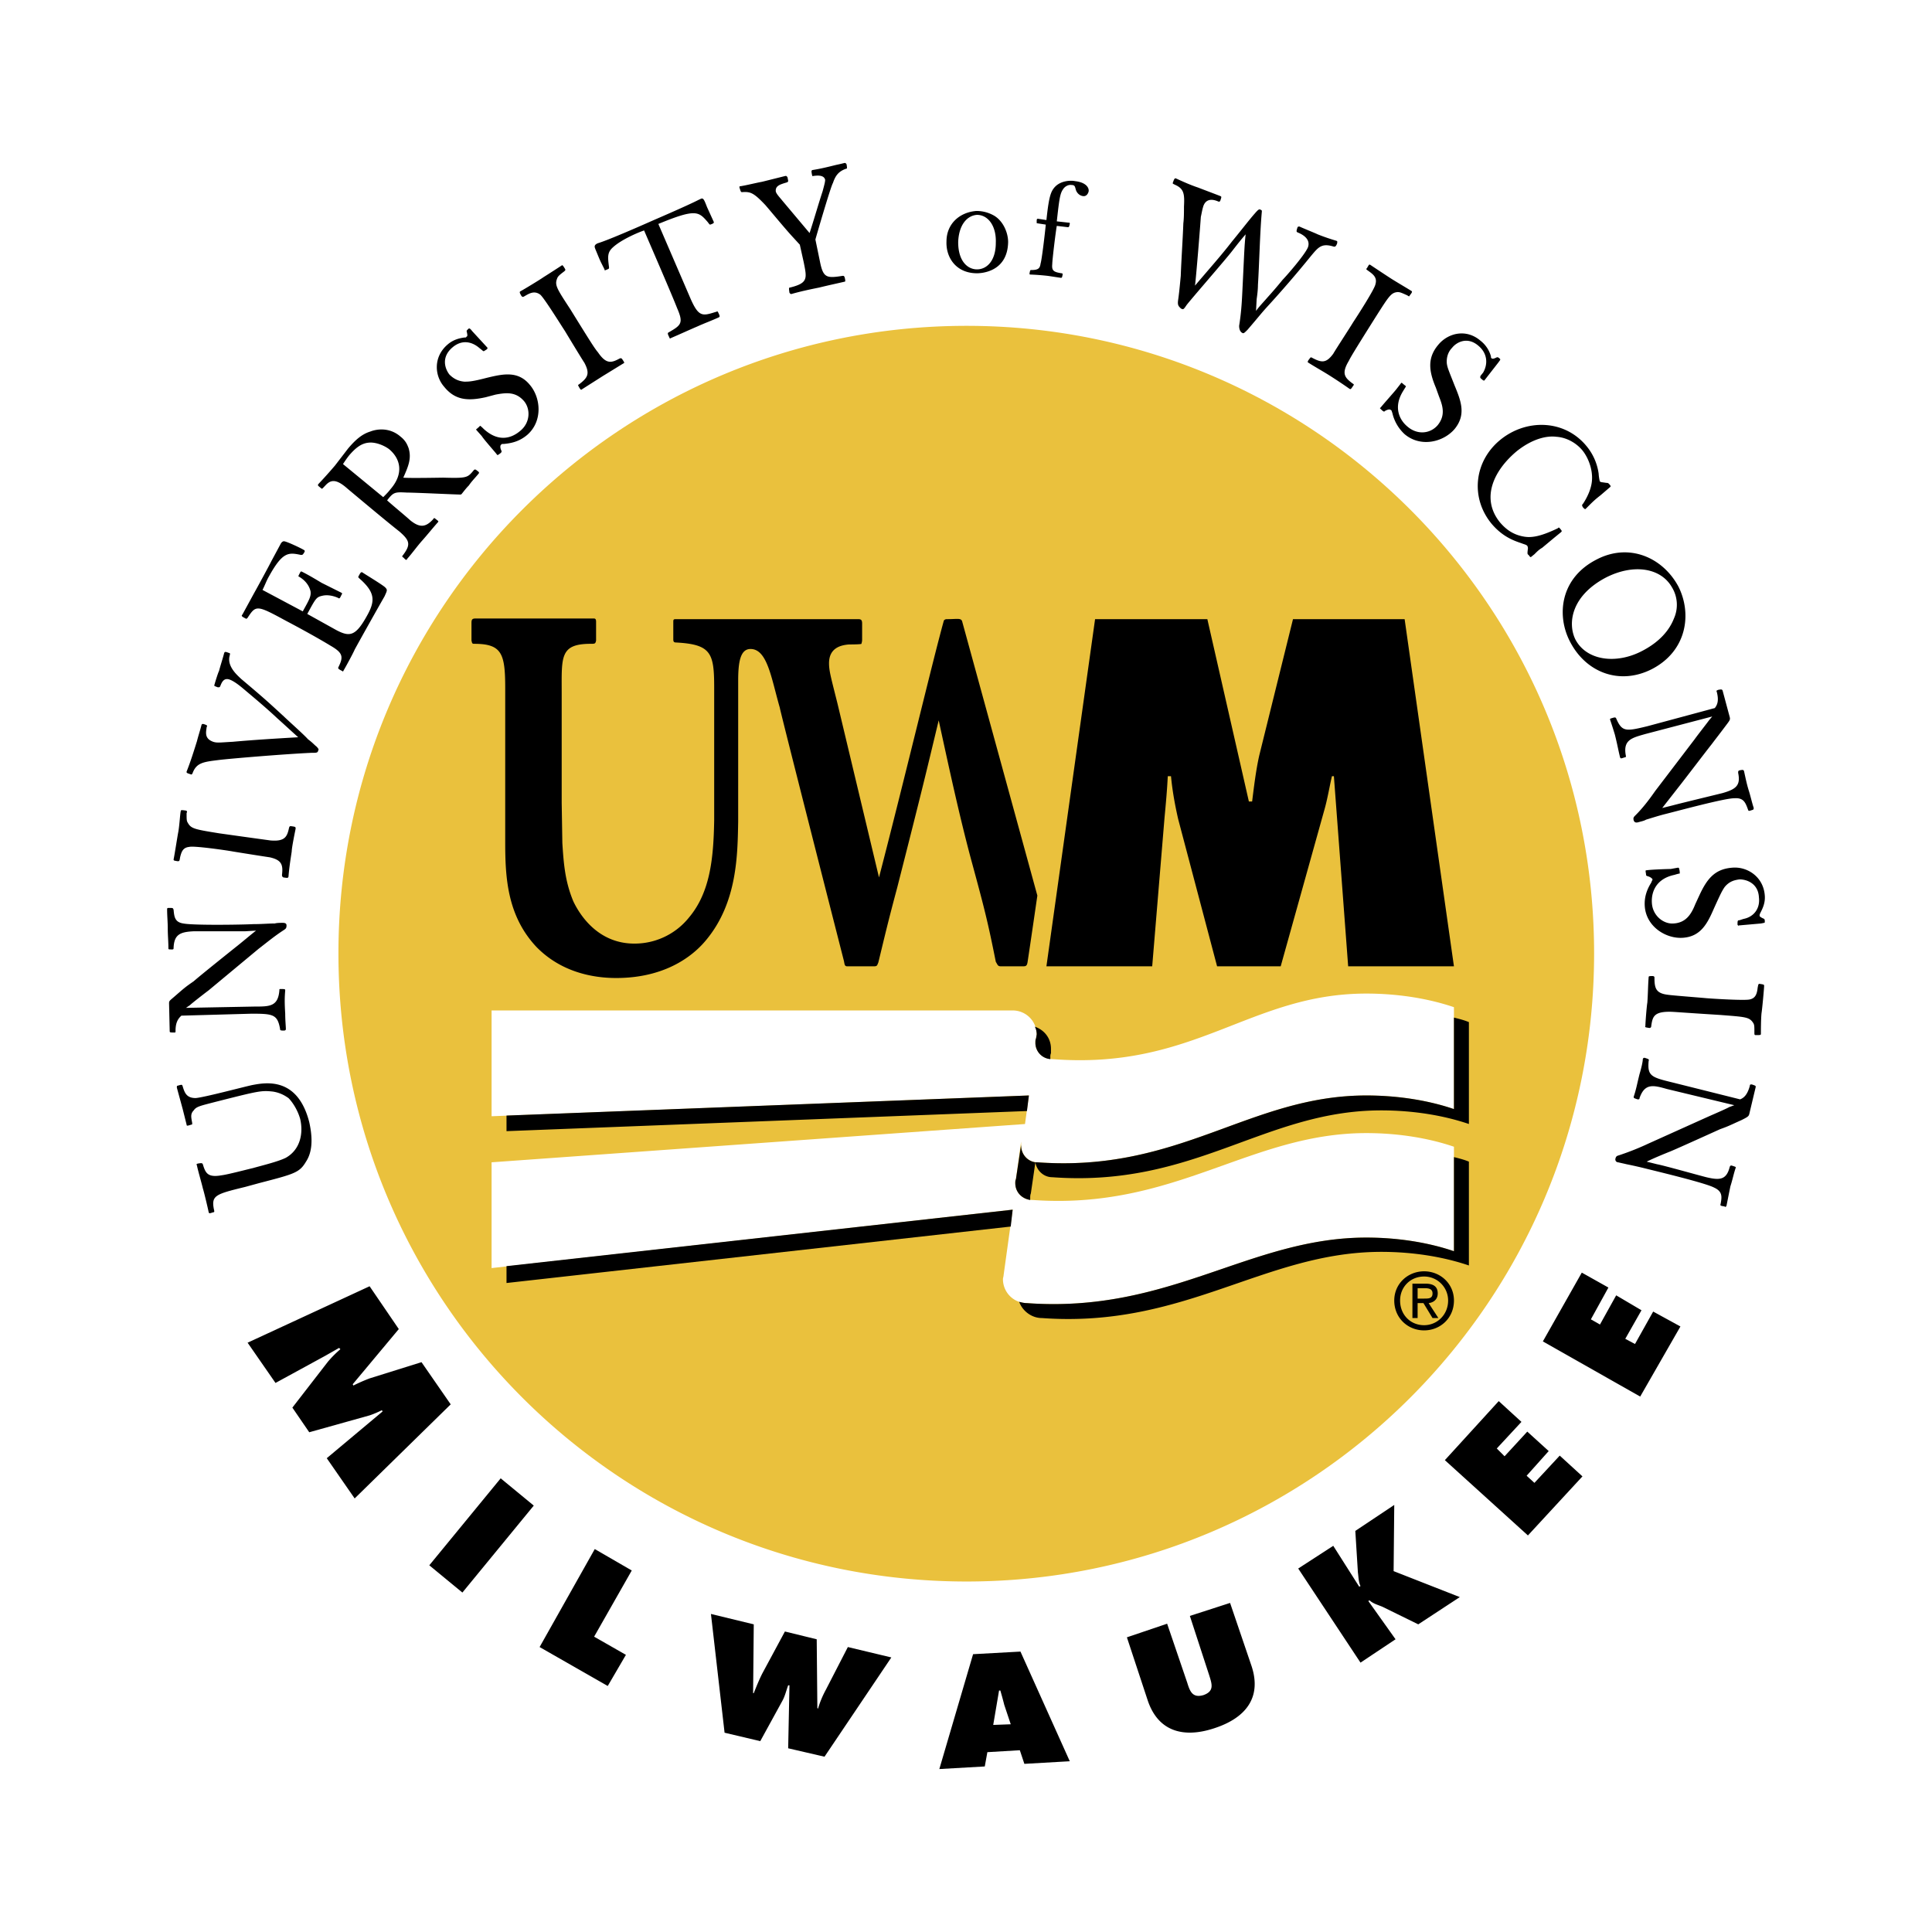
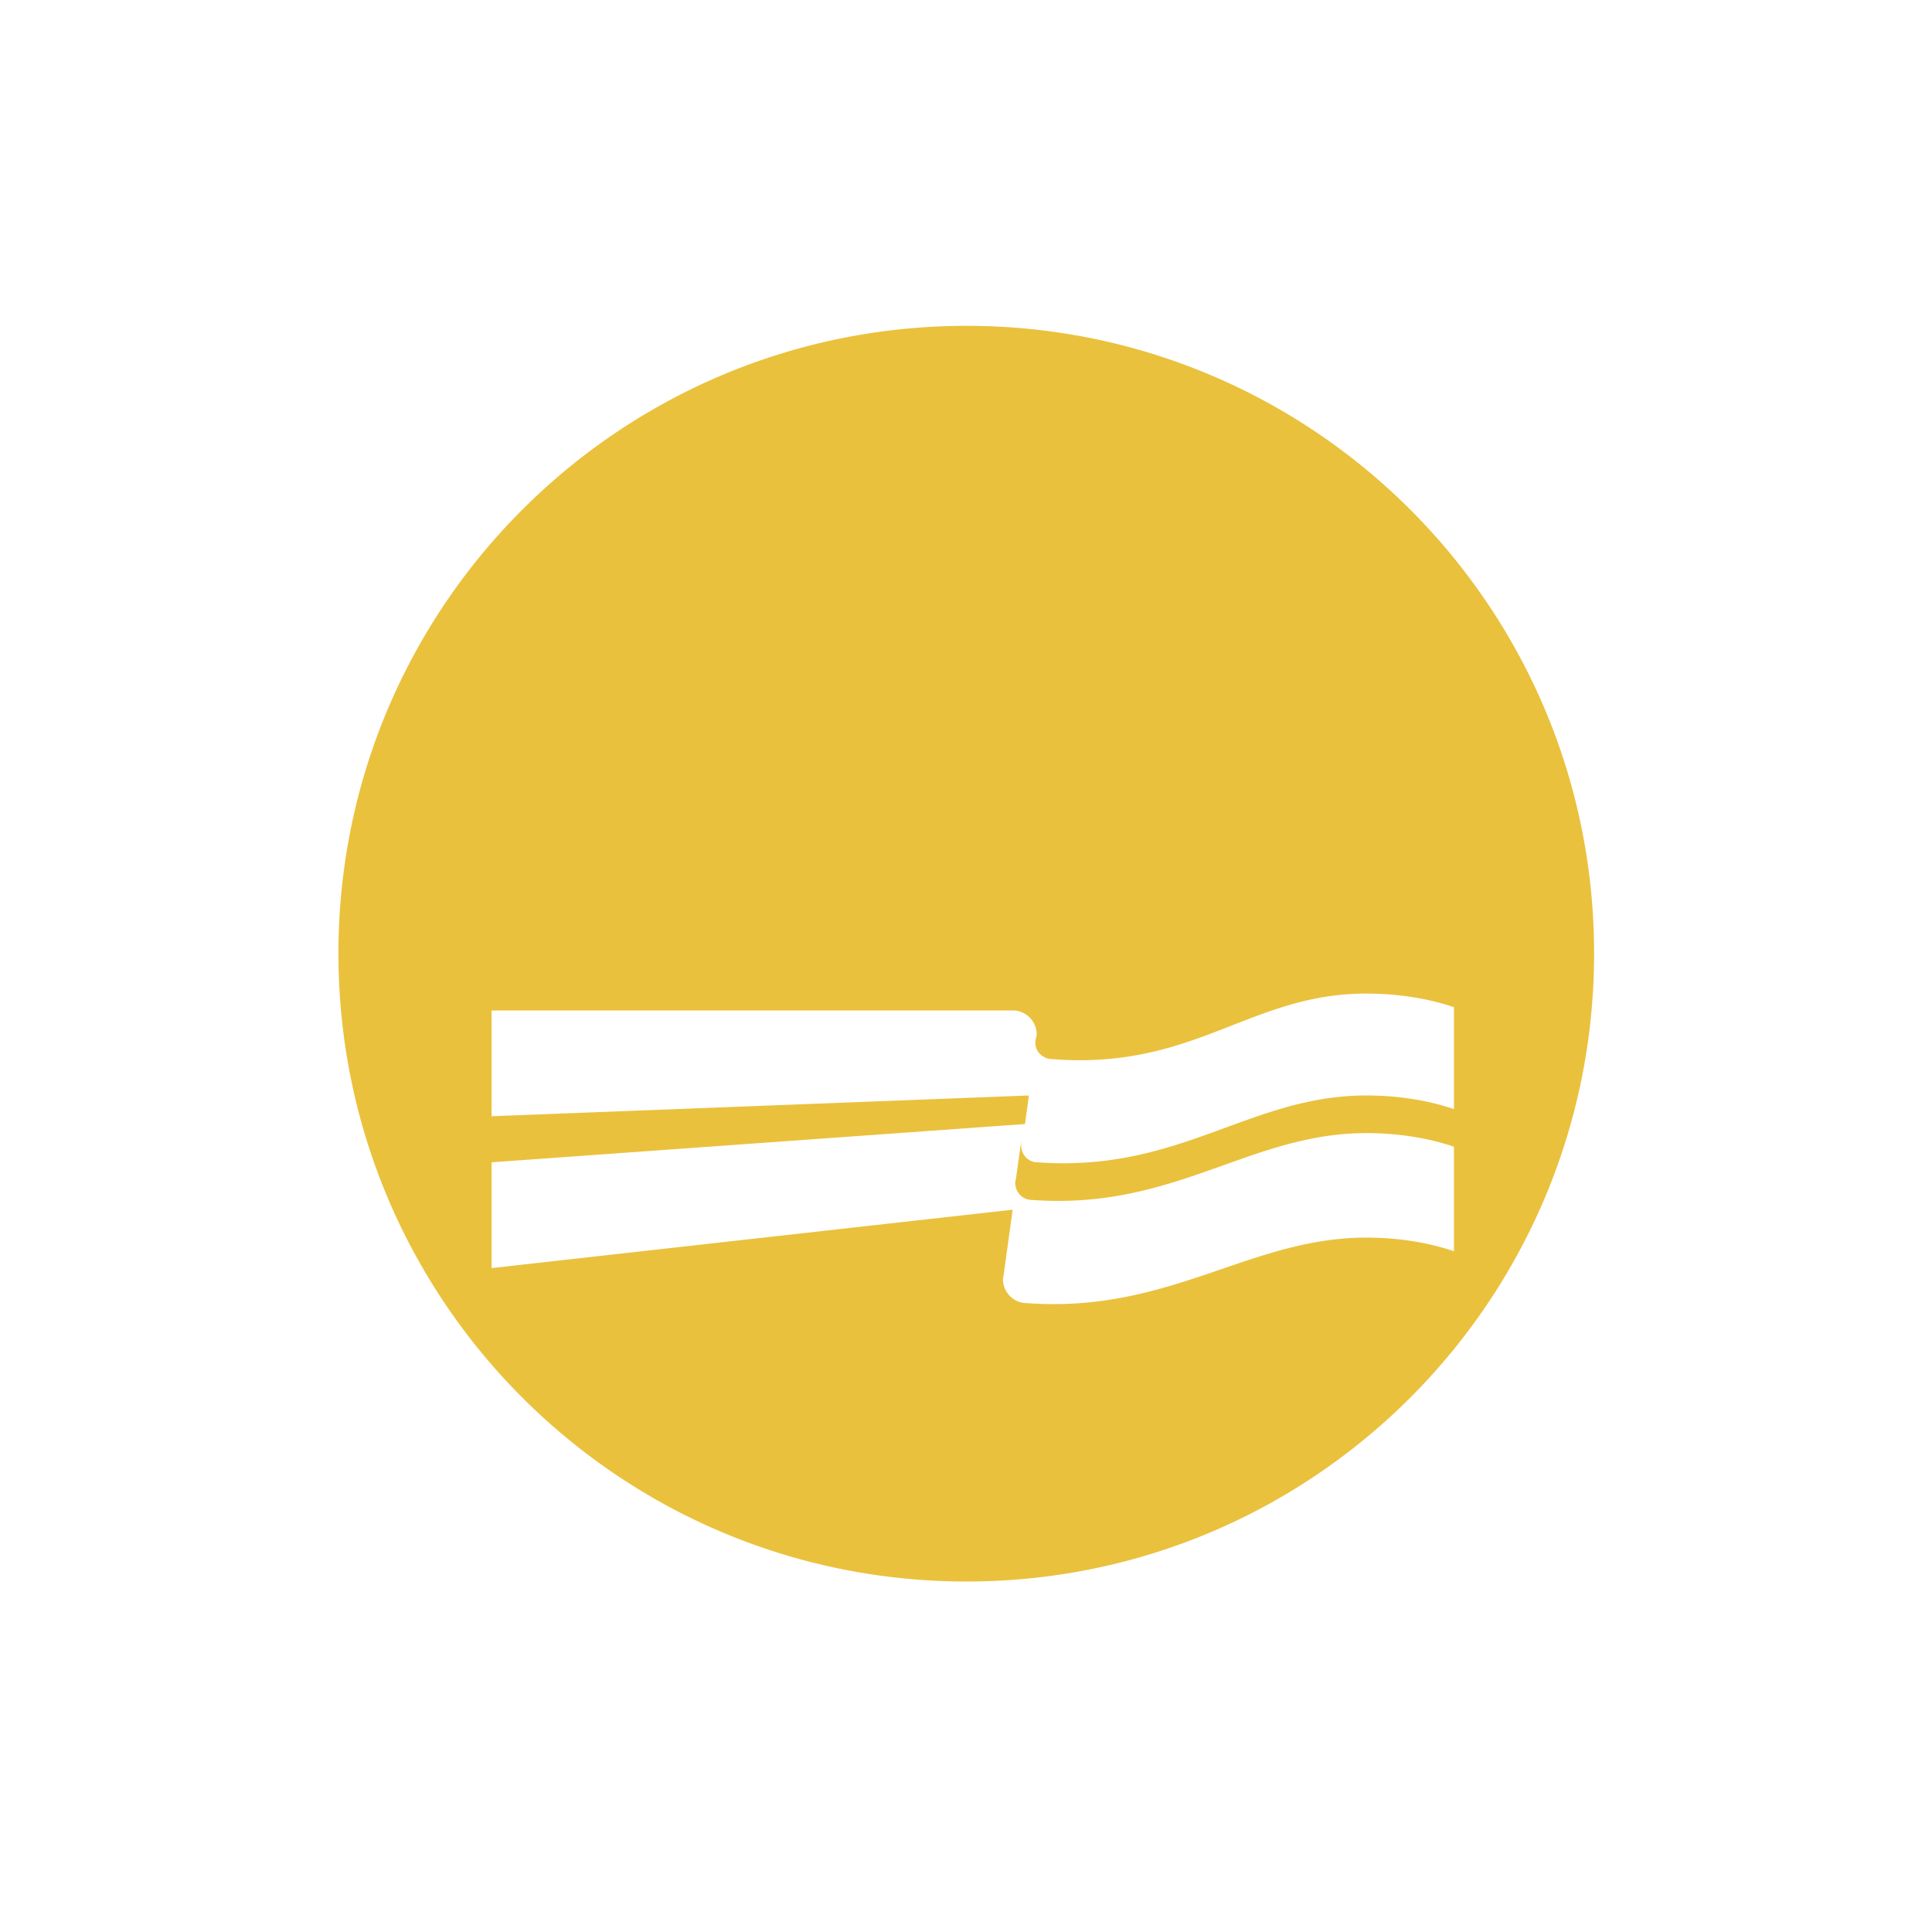
<svg xmlns="http://www.w3.org/2000/svg" height="2500" viewBox="0 0 192.756 192.756" width="2500">
  <g clip-rule="evenodd" fill-rule="evenodd">
    <path d="M0 0h192.756v192.756H0V0z" fill="#fff" />
    <path d="M33.766 95.116c0-34.573 28.035-62.607 62.672-62.607 34.573 0 62.606 28.034 62.606 62.607 0 34.638-28.033 62.671-62.606 62.671-34.637 0-62.672-28.033-62.672-62.671zm111.295 5.372c-2.459-.84-5.502-1.359-8.74-1.359-11.654 0-17.092 7.641-31.336 6.539-.906 0-1.684-.711-1.684-1.617 0-.195 0-.324.064-.453l.066-.389a2.392 2.392 0 0 0-2.396-2.396H49.046v10.555l53.608-2.072-.389 2.848-53.219 3.82v10.553l51.989-5.826-.906 6.539c0 .129-.064.26-.064.389a2.39 2.39 0 0 0 2.395 2.395c14.244 1.037 22.207-6.539 33.861-6.539 3.238 0 6.281.52 8.74 1.361V114.41c-2.459-.842-5.502-1.361-8.74-1.361-11.654 0-19.1 7.705-33.342 6.67a1.672 1.672 0 0 1-1.684-1.684c0-.129 0-.26.064-.389l.518-3.756v.389c0 .906.713 1.684 1.619 1.684 14.242 1.037 21.17-6.668 32.824-6.668 3.238 0 6.281.518 8.74 1.359v-10.166h.001z" fill="#eac13d" />
-     <path d="M142.082 132.732c1.619 0 2.979-1.23 2.979-2.979 0-1.684-1.359-2.914-2.979-2.914-1.617 0-2.977 1.23-2.977 2.914 0 1.749 1.36 2.979 2.977 2.979zm-2.394-2.978c0-1.359 1.035-2.396 2.395-2.396a2.391 2.391 0 0 1 2.396 2.396c0 1.424-1.102 2.461-2.396 2.461-1.36 0-2.395-1.037-2.395-2.461zm1.748.258h.582l.906 1.49h.584l-.971-1.49c.518-.064.906-.387.906-.971 0-.646-.389-.971-1.23-.971h-1.295v3.432h.518v-1.49zm0-.453v-1.035h.713c.389 0 .775.064.775.518 0 .518-.387.518-.842.518h-.646v-.001zM104.402 96.41h10.553l1.23-14.826c.129-1.36.258-2.784.324-4.144h.322c.131 1.424.389 2.849.713 4.273l3.885 14.697h6.346l4.338-15.538c.322-1.101.518-2.331.775-3.432h.195l1.424 18.97h10.553l-4.92-34.638h-11.137l-3.365 13.596c-.324 1.424-.518 3.043-.713 4.597h-.324l-4.143-18.193h-11.201l-4.855 34.638zM101.877 114.279v-.064l-.518 3.432c-.064.129-.064.26-.064.389 0 .906.646 1.553 1.488 1.684v-.195c0-.129 0-.322.064-.453l.453-3.107c-.841-.131-1.423-.844-1.423-1.686zM102.654 109.295l-52.119 2.006v1.554l51.924-2.007.195-1.553zM103.432 103.209l-.066.389c-.064.129-.064.258-.064.453a1.62 1.62 0 0 0 1.49 1.617v-.193c0-.129 0-.26.064-.389v-.453c0-1.035-.648-1.877-1.619-2.201.128.195.195.517.195.777zM145.061 101.525v9.129c-2.459-.842-5.502-1.359-8.74-1.359-11.654 0-18.582 7.705-32.824 6.668h-.195c.131.842.842 1.488 1.684 1.488 14.244 1.037 21.172-6.668 32.826-6.668 3.236 0 6.279.518 8.74 1.359v-10.164c-.454-.195-.972-.324-1.491-.453zM101.035 120.689l-50.5 5.633v1.684l50.307-5.633.193-1.684z" />
-     <path d="M145.061 124.834c-2.459-.842-5.502-1.361-8.74-1.361-11.654 0-19.617 7.576-33.861 6.539-.258 0-.518-.064-.775-.129.322.906 1.23 1.619 2.266 1.619 14.244 1.035 22.207-6.604 33.861-6.604 3.236 0 6.279.518 8.74 1.359v-10.359c-.453-.193-.971-.324-1.49-.453v9.389h-.001zM85.626 61.772c.323 0 .388.129.388.453v1.619c0 .194-.065.324-.065.389-.064.064-1.1.064-1.229.064-.907.065-2.007.389-2.007 1.877 0 .777.194 1.424.842 4.015l4.143 17.351c2.46-9.453 5.439-21.948 6.475-25.639.13-.129.194-.129.389-.129.906 0 1.295-.129 1.424.194l7.511 27.386s-.713 4.921-.971 6.604c-.066.453-.195.453-.52.453h-2.137c-.322 0-.322-.129-.518-.453-.775-3.885-1.1-5.18-2.33-9.712-1.295-4.726-2.46-10.229-3.367-14.373-1.23 5.115-1.489 6.28-4.144 16.704-.971 3.626-1.23 4.792-1.877 7.445-.129.324-.129.389-.453.389h-2.655c-.259 0-.259-.193-.323-.518-.777-3.043-6.28-24.603-6.41-25.315-.842-2.913-1.23-5.827-2.914-5.827-1.036 0-1.23 1.359-1.23 3.172V81.97c-.064 3.24-.064 8.03-3.171 11.786-.842 1.036-3.497 3.82-9 3.82-2.46 0-5.568-.648-7.964-3.108-2.913-3.108-3.107-6.928-3.107-10.424V68.7c0-3.496-.324-4.467-3.107-4.467-.195 0-.195-.065-.259-.324v-1.684c0-.324 0-.518.389-.518h11.783c.129 0 .259 0 .259.324v1.877c-.065.324-.129.324-.518.324-3.107 0-2.913 1.294-2.913 4.855v11.007l.065 4.014c.129 2.007.259 3.82 1.1 5.827.647 1.359 2.46 4.208 6.086 4.208a6.95 6.95 0 0 0 5.438-2.59c2.137-2.525 2.46-5.957 2.525-9.711V68.571c0-3.432-.324-4.273-3.755-4.467-.259 0-.324-.065-.324-.324v-1.684c0-.259 0-.324.259-.324h18.192zM24.443 118.424c-2.914.713-3.367.842-3.108 2.201.065.258.065.324-.064.324-.389.129-.389.129-.453 0 0-.066-.453-2.008-.583-2.396-.065-.324-.518-1.877-.583-2.266-.064-.131-.064-.131.065-.195.389-.064.453-.064.518.064.259.844.453 1.361 1.877 1.102.583-.064 2.784-.646 3.107-.713.907-.258 2.525-.646 3.302-1.035 1.489-.842 1.749-2.525 1.425-3.885-.259-.906-.777-1.684-1.166-2.072-.193-.129-.712-.518-1.553-.646-1.166-.129-1.424-.064-5.762 1.035-1.489.389-1.877.453-2.137.842-.324.324-.259.648-.194 1.037.065.322.065.387-.064.387-.389.131-.453.131-.453 0l-.389-1.553-.583-2.137c0-.129 0-.193.064-.193.454-.131.454-.131.518.064.194.646.389 1.164 1.295 1.164.842-.064 4.727-1.1 5.633-1.295 1.359-.258 4.532-.842 5.697 3.691.259 1.166.453 2.783-.323 3.949-.647 1.102-1.166 1.23-4.662 2.137l-1.424.389zM18.552 100.555l6.862-.131c1.489 0 2.331 0 2.46-1.617 0-.131 0-.131.129-.131.388 0 .453 0 .453.131-.065.777-.065 1.23 0 2.33 0 .646.064 1.295.064 1.49 0 .129 0 .129-.129.193-.388 0-.453 0-.453-.193-.259-1.426-.712-1.49-2.849-1.49l-6.993.195c-.193.193-.582.518-.582 1.488 0 .193 0 .193-.129.193-.389 0-.454 0-.454-.129l-.064-2.783c0-.26.064-.26.582-.713.972-.842 1.036-.906 1.878-1.488.583-.52 3.496-2.85 4.144-3.368.583-.453 1.489-1.23 2.072-1.683l-1.101.065h-5.115c-1.359.064-1.942.323-2.007 1.618 0 .13 0 .194-.13.194-.388 0-.388 0-.388-.129 0-.647-.064-1.295-.064-1.942s-.065-1.295-.065-1.942c0-.13.065-.13.194-.13.389 0 .389 0 .453.194.065.712.129 1.23.971 1.359.971.194 5.697.13 6.992.065.842 0 1.489-.065 2.137-.065.194-.064.583-.064.777-.064.259 0 .389.064.389.259 0 .259-.065.324-.259.453-.906.583-1.683 1.23-2.525 1.878l-4.985 4.144c-.518.389-1.684 1.295-1.877 1.488l-.388.261zM17.969 85.533c-.064.389-.064.389-.259.389-.388-.064-.388-.064-.388-.194.065-.259.388-2.331.453-2.655.13-.647.194-1.942.259-2.136 0-.13.064-.13.519-.065.129.065.129.065.064.259 0 .647 0 .777.129.971.324.583.713.647 3.108 1.036 4.144.583 4.662.647 5.115.712 1.489.129 1.684-.389 1.878-1.295.064-.129.064-.129.194-.129.454.065.454.065.454.259-.065.323-.389 1.877-.389 2.266-.129.842-.259 1.684-.324 2.525-.064.129-.064.129-.518.064-.064-.064-.129-.064-.129-.259.129-1.036-.065-1.489-1.23-1.749-.453-.064-2.914-.453-3.69-.583-.712-.129-3.885-.583-4.338-.453-.649.066-.779.519-.908 1.037zM23.213 74.009c2.137-.194 4.338-.324 6.539-.454-.583-.518-1.489-1.359-2.072-1.877-1.101-1.036-2.266-2.007-3.496-3.043-.388-.323-.906-.712-1.295-.841-.583-.195-.777.324-.907.647-.064.13-.064.13-.259.13-.324-.13-.389-.13-.324-.259.065-.259.389-1.295.453-1.36.129-.518.389-1.295.518-1.812.064-.129.129-.129.453 0 .065 0 .13.065.13.065 0 .065-.065.323-.065.323-.194 1.036.841 1.878 1.166 2.202 2.46 2.072 2.719 2.331 4.273 3.755.324.323 2.072 1.877 2.396 2.266.518.389.583.518.907.777.129.194.194.194.129.323-.065.259-.129.259-.712.259-2.784.129-8.158.583-9.194.712-1.554.194-2.266.259-2.654 1.359-.065.065-.065.129-.195.065-.388-.13-.388-.13-.388-.259.388-.971.712-2.007 1.036-3.043.129-.518.324-1.101.454-1.619.064-.129.129-.129.453 0 .129.065.129.129.064.194-.064.518-.259 1.165.647 1.489.39.131.713.066 1.943.001zM30.206 60.996c.647-1.166.842-1.489.777-2.007-.065-.259-.259-.907-1.101-1.425-.13-.064-.13-.064-.065-.194.194-.388.194-.388.324-.324.647.324 1.294.712 1.942 1.101l1.942.971c.129.064.129.129.065.194-.194.389-.194.453-.389.324-.453-.194-1.036-.324-1.554-.194-.583.129-.647.259-1.489 1.812l2.914 1.619c1.359.712 1.942.583 3.107-1.554.777-1.424.712-2.266-.842-3.625-.065-.065-.13-.13-.065-.194.195-.389.259-.453.389-.389.065.065 2.007 1.23 2.266 1.489s.194.324-.065.906c-.453.777-2.525 4.468-2.978 5.309-.13.324-.906 1.748-1.101 2.072-.064.13-.064.13-.13.064-.389-.194-.453-.259-.389-.388.519-1.036.454-1.424-.776-2.136-1.166-.712-3.043-1.748-4.402-2.46-2.979-1.619-3.043-1.619-3.885-.324-.065.064-.13.129-.194.064-.389-.194-.453-.259-.324-.388l1.166-2.137c.259-.453 1.489-2.719 1.748-3.237l.906-1.684c.064-.13.194-.259.324-.259.259 0 1.748.712 1.942.841.131.067.131.067.131.197-.194.323-.194.323-.389.323-1.23-.259-1.812-.323-3.172 2.137-.259.453-.388.842-.647 1.359l4.014 2.137zM34.22 46.299c.259-.388.388-.583.647-.907.518-.583 1.101-1.165 1.942-1.23.647-.065 1.489.259 2.007.647 1.165.971 1.489 2.46.129 4.014-.194.259-.453.518-.712.777l-4.013-3.301zm6.215 9.517c.13.064.13.064.194-.065.518-.583.971-1.23 1.489-1.812.518-.583 1.036-1.23 1.554-1.813.129-.129.064-.129-.259-.389-.065-.065-.13-.065-.194.064-.712.777-1.295.907-2.266.129-.647-.582-1.683-1.424-2.331-2.007.647-.841.776-.841 2.007-.777.842 0 4.791.194 5.244.194.13 0 .13 0 .194-.065.259-.323.453-.583.712-.841.259-.389.583-.712.906-1.101.129-.129.129-.194.064-.259-.323-.259-.323-.259-.453-.194-.647.777-.647.842-3.043.777-.389 0-3.367.064-4.015 0 .518-1.166.842-1.942.518-2.979-.065-.129-.194-.647-.777-1.101-1.101-.971-2.396-.777-3.043-.518-.841.259-1.489.842-2.201 1.683l-1.295 1.684a48.864 48.864 0 0 1-1.683 1.878c-.065.129-.065.129.259.388.129.129.129.065.389-.194.518-.583 1.036-.841 2.266.259 2.784 2.331 4.273 3.561 5.18 4.273 1.036.907 1.166 1.295.324 2.396-.065.064-.065.129.064.194l.196.196zM48.463 39.63c-1.748.388-3.043.323-4.144-1.036-.971-1.101-1.101-2.979.324-4.208.583-.518 1.23-.647 1.683-.712.13 0 .194 0 .194-.065.13-.064.13-.13.064-.453-.064-.194 0-.194.195-.388.064 0 .129 0 .323.259l1.49 1.619c.064.064.064.064 0 .194-.324.194-.324.259-.454.129l-.323-.259c-.842-.712-1.812-.776-2.654-.064-1.166.971-.777 2.136-.324 2.719.259.259.712.647 1.489.712.454 0 .777 0 2.267-.388 1.618-.389 3.107-.712 4.272.712 1.101 1.294 1.295 3.625-.259 4.985-.841.712-1.684.842-2.331.906-.13 0-.259 0-.259.065-.129.065-.129.324 0 .583.065.13 0 .194-.064.259-.259.194-.324.259-.389.129-.194-.259-1.295-1.489-1.489-1.813l-.518-.583c-.065-.064-.065-.129 0-.129.129-.129.323-.259.323-.324.065 0 .259.194.389.324 1.489 1.359 2.784.906 3.626.194 1.036-.841 1.036-2.201.389-2.978-.842-.971-1.813-.841-2.849-.647l-.971.258zM52.478 29.465c-.324.194-.324.194-.453.065-.194-.324-.194-.389-.129-.454.259-.129 2.071-1.23 2.331-1.424.518-.324 1.619-1.036 1.813-1.166.065-.065.129 0 .324.324.064.129.064.129-.065.259-.518.389-.647.518-.712.712-.259.647-.065.971 1.295 3.043 2.201 3.561 2.46 3.949 2.784 4.337.842 1.23 1.36 1.036 2.201.583.129 0 .129 0 .194.065.259.388.259.388.129.453-.324.195-1.683 1.036-2.007 1.23-.712.453-1.424.907-2.137 1.359-.064.065-.129.065-.324-.323-.065-.065-.065-.129.065-.194.842-.647 1.101-1.036.518-2.137-.259-.388-1.554-2.525-1.942-3.172-.388-.583-2.072-3.302-2.46-3.625-.519-.388-.972-.193-1.425.065zM71.188 22.084c.065.129.065.194-.324.324-.065 0-.065 0-.259-.259-.906-1.036-1.166-1.36-4.921.194l3.237 7.511c.777 1.748 1.166 1.683 2.396 1.295.259-.065.259-.13.324 0 .194.388.194.453.065.518-.712.324-1.425.583-2.137.906-.906.389-1.748.777-2.654 1.166-.065.065-.129 0-.129-.064-.195-.388-.195-.454-.065-.518 1.23-.712 1.489-.906.842-2.396-.583-1.489-2.525-5.957-3.302-7.769-.583.194-2.267.906-3.108 1.683-.583.518-.518.971-.389 2.007 0 .13 0 .13-.324.259-.129.065-.129 0-.129-.065l-.324-.647c-.194-.388-.389-.906-.583-1.359-.064-.194-.194-.389.194-.583.13-.065.518-.065 5.633-2.331 4.338-1.877 4.402-2.007 4.597-2.072.323-.194.388-.064.712.777l.648 1.423zM80.771 23.25c.389-1.166.907-2.979 1.295-4.145.194-.712.259-.971.259-1.165-.13-.583-1.036-.389-1.166-.389-.129.065-.129 0-.194-.388 0-.129 0-.129.065-.194.842-.13 1.618-.324 2.396-.518.323-.065.582-.129.841-.194.129 0 .129.065.194.129.064.389.064.453-.065.453-.712.259-1.036.647-1.295 1.425-.194.259-1.683 5.374-1.748 5.632l.454 2.201c.324 1.619.647 1.684 2.266 1.424.129 0 .194 0 .259.453 0 .065 0 .13-.065.13-.841.194-1.748.388-2.525.583-.971.194-1.877.388-2.784.647-.129 0-.129-.065-.194-.129-.065-.453-.065-.518.064-.518 1.813-.453 1.684-.906 1.359-2.525l-.388-1.748-.712-.777c-.777-.842-1.942-2.266-2.72-3.172-1.165-1.23-1.489-1.36-2.331-1.295-.129 0-.129-.065-.259-.454 0-.129 0-.129.064-.129.777-.13 1.49-.323 2.202-.453l2.331-.583c.129 0 .129.065.194.13l.065.324c0 .129 0 .129-.13.194-.647.194-1.165.324-1.101.906.065.259.389.583.647.907l2.722 3.238zM97.475 21.437c1.102 0 1.941 1.101 1.877 2.784 0 1.812-.906 2.654-1.877 2.654-.907 0-1.877-.777-1.877-2.719.064-1.748.905-2.654 1.877-2.719zm-.065-.389c-1.684.13-2.979 1.295-2.979 3.043-.065 1.619.971 3.173 3.043 3.173.324 0 3.043-.065 3.107-3.107 0-.972-.518-2.137-1.424-2.655a3.516 3.516 0 0 0-1.747-.454zM104.402 21.955c.129-1.23.258-2.136.453-2.654.518-1.424 2.137-1.295 2.395-1.23 1.166.129 1.426.712 1.361 1.036-.066.259-.26.519-.584.454-.389-.065-.646-.389-.711-.713-.066-.194-.066-.389-.389-.389-.389-.064-.713.195-.842.389-.324.454-.389.906-.648 3.237l1.166.129c.129 0 .129 0 .129.129-.064.259-.064.324-.193.324l-1.102-.13c-.129.713-.453 3.432-.453 3.82-.064.647.129.777.906.906.131 0 .131.064.131.129-.066.324-.066.324-.195.324-.453-.064-.842-.129-1.295-.194a23.744 23.744 0 0 0-1.684-.129c-.129 0-.129 0-.129-.129.064-.324.064-.324.195-.324.711 0 .84-.194.906-.647.129-.388.453-3.172.518-3.885l-.842-.129c-.064 0-.064 0-.064-.129 0-.259 0-.324.129-.324l.842.129zM125.314 31.019c.324-.453.713-.841 1.1-1.295a43.993 43.993 0 0 0 1.555-1.812c.324-.324 2.201-2.46 2.525-3.237.322-.906-.713-1.359-1.035-1.489-.131-.064-.131-.129 0-.518.064-.065.064-.065.193-.065.258.13 1.553.648 1.812.777.648.259 1.23.453 1.877.647.131.064.066.13.066.259-.131.324-.195.324-.324.324-1.23-.389-1.555.064-2.268.906a110.629 110.629 0 0 1-4.467 5.18c-.582.647-.711.841-1.877 2.201-.324.323-.389.389-.518.323-.26-.129-.324-.453-.324-.712.195-1.23.26-2.137.324-3.496.193-3.885.193-4.402.324-5.632-.453.518-.908 1.1-1.361 1.683-.646.842-4.143 4.855-4.531 5.374-.26.389-.324.454-.453.389-.064 0-.129-.065-.195-.129-.193-.194-.258-.324-.193-.777s.129-.971.26-2.396c.064-1.748.193-3.496.258-5.244.064-.518.064-1.101.064-1.683.066-1.23 0-1.749-.84-2.137-.26-.129-.324-.129-.26-.259.129-.388.193-.453.324-.388.711.324 1.424.647 2.201.906.322.129 1.877.712 2.201.842.129.064.129.064 0 .453-.064.129-.131.129-.26.065-.324-.129-1.1-.389-1.424.453-.129.389-.195.842-.26 1.101-.064.971-.453 5.827-.582 6.863 1.424-1.683 2.59-2.978 3.689-4.403.908-1.1 1.748-2.201 2.268-2.784.389-.453.453-.453.582-.388.129.064.129.064.129.194-.193 2.071-.258 5.309-.389 7.315 0 .454-.064.972-.129 1.425l-.062 1.164zM136.58 27.07c-.26-.194-.324-.194-.195-.324.195-.324.195-.388.324-.324.195.13 1.943 1.295 2.266 1.489.52.324 1.619.971 1.814 1.101.129.064.129.129-.131.453-.064.13-.064.13-.258 0-.584-.259-.713-.324-.971-.324-.648.065-.844.389-2.203 2.525-2.201 3.496-2.459 3.949-2.654 4.338-.775 1.295-.389 1.684.389 2.267.131.064.131.129.064.193-.258.389-.258.389-.389.324a49.537 49.537 0 0 0-1.941-1.295c-.713-.453-1.424-.842-2.137-1.295-.129-.065-.129-.129.129-.453.066-.064.066-.13.195-.064.971.518 1.424.582 2.137-.389.258-.453 1.617-2.525 2.006-3.172.389-.583 2.137-3.302 2.201-3.755.196-.648-.193-.971-.646-1.295zM143.248 38.659c-.711-1.683-.842-2.978.26-4.273.971-1.166 2.783-1.618 4.207-.388a2.974 2.974 0 0 1 1.037 1.554c0 .13 0 .13.064.194.064.065.193.065.453-.064.129-.065.195-.065.389.129.064.064 0 .129-.193.388l-1.361 1.748c-.064.065-.064 0-.129 0-.324-.259-.324-.259-.26-.453l.26-.324c.518-.907.389-1.942-.453-2.655-1.1-.971-2.201-.389-2.654.194-.26.259-.582.777-.518 1.554.064.454.193.713.777 2.201.646 1.554 1.164 2.914 0 4.338-1.102 1.294-3.367 1.877-4.986.518a4.107 4.107 0 0 1-1.23-2.137c-.064-.13-.064-.259-.129-.259-.129-.13-.324-.065-.582.064-.131.129-.131.064-.26 0-.26-.259-.324-.259-.195-.324.195-.259 1.297-1.489 1.555-1.813l.453-.582c.064-.13.129-.065.195 0 .064.064.322.259.322.259 0 .064-.193.323-.258.453-1.037 1.618-.389 2.913.389 3.561 1.035.907 2.33.712 3.043-.129.775-.971.518-1.877.129-2.849l-.325-.905zM152.766 55.557c-.064.064-.129 0-.258-.194-.131-.064-.131-.129-.066-.647 0-.064 0-.129-.064-.259-.129-.129-.258-.129-.582-.259-.777-.259-1.879-.647-2.979-1.942-2.137-2.59-1.748-6.216.842-8.352 2.59-2.137 6.41-2.072 8.611.583a5.476 5.476 0 0 1 1.23 2.784c0 .129.064.647.129.777 0 0 .129.064.193.064l.453.065c.131 0 .195 0 .389.259.064.129 0 .129-.064.194l-.906.777c-.582.453-.777.647-1.295 1.165l-.193.194c-.066.065-.131 0-.26-.13-.129-.194-.129-.259 0-.388.129-.194.582-.907.777-1.684.389-1.424-.26-2.914-.842-3.626-.584-.712-1.555-1.295-2.59-1.359-.971-.129-2.396.194-3.949 1.424-2.332 1.942-3.627 4.726-1.684 7.122.453.518 1.166 1.23 2.461 1.424.84.129 1.812-.13 3.301-.842.129-.13.129-.064.26.065.129.194.193.194.064.323l-.713.583-1.164.971c-.324.194-.453.323-.777.647l-.324.261zM166.814 58.6a3.352 3.352 0 0 1 .195 3.107c-.453 1.166-1.424 2.331-3.172 3.237-2.59 1.359-5.568.971-6.67-1.165-.777-1.619-.389-4.338 3.043-6.151 2.784-1.423 5.505-.97 6.604.972zm.649-.065c-1.555-2.914-4.92-4.403-8.158-2.719-3.689 1.877-4.014 5.632-2.654 8.222 1.619 3.108 4.984 4.338 8.158 2.719 3.496-1.812 4.013-5.503 2.654-8.222zM170.83 71.484l-6.67 1.748c-1.359.389-2.266.583-1.941 2.202 0 .064 0 .129-.131.129-.387.13-.387.13-.453 0-.193-.777-.258-1.23-.518-2.266-.193-.647-.389-1.23-.453-1.424-.064-.129 0-.194.064-.194.389-.129.453-.129.52 0 .582 1.359.971 1.295 3.107.777l6.732-1.813c.195-.259.453-.647.195-1.618-.064-.129 0-.129.129-.194.324-.064.389-.064.453.065l.713 2.654c.064.259 0 .324-.389.842-.777 1.036-.842 1.101-1.426 1.877-.518.647-2.783 3.625-3.301 4.273-.453.583-1.166 1.489-1.619 2.072l1.037-.259c.711-.194 4.207-1.036 4.984-1.23 1.359-.389 1.812-.777 1.555-2.007 0-.194 0-.194.129-.259.324-.065.389-.065.453.064.129.583.258 1.23.453 1.878.193.583.324 1.23.518 1.812 0 .13-.064.194-.129.194-.389.13-.389.13-.453-.064-.26-.712-.453-1.166-1.359-1.101-.973 0-5.504 1.23-6.799 1.554-.777.194-1.359.389-2.008.583-.193.129-.582.194-.775.259-.26.064-.389 0-.455-.194-.064-.259 0-.324.195-.518.713-.712 1.359-1.554 1.943-2.396l3.949-5.18c.322-.453 1.293-1.683 1.424-1.877l.326-.389zM169.535 89.353c.775-1.683 1.553-2.654 3.301-2.784 1.49-.129 3.107.907 3.238 2.784.064.777-.26 1.36-.453 1.749-.066.129-.066.194-.066.259s.066.129.324.259c.195.064.195.129.195.388 0 .065-.066.065-.389.129l-2.201.194c-.064.064-.064 0-.131-.064 0-.389 0-.454.195-.454l.389-.129c1.035-.194 1.684-1.036 1.553-2.136-.064-1.424-1.23-1.813-1.941-1.813-.389.064-.971.13-1.49.777-.258.388-.389.647-1.035 2.071-.648 1.489-1.295 2.849-3.107 2.978-1.684.129-3.691-1.101-3.82-3.172-.064-1.036.324-1.813.648-2.331.064-.193.129-.259.129-.323-.064-.129-.26-.259-.518-.324-.131-.065-.131-.065-.131-.194-.064-.389-.064-.389.066-.389.322-.064 2.006-.129 2.395-.129l.713-.129c.129 0 .129.065.129.129.064.129.064.389.064.453-.064 0-.324.065-.518.13-1.877.388-2.33 1.748-2.266 2.784.064 1.294 1.164 2.136 2.137 2.071 1.295-.064 1.812-.971 2.201-1.942l.389-.842zM175.361 98.547c.064-.324.064-.389.193-.389.389.064.453.064.453.195 0 .258-.193 2.33-.258 2.719-.064.582-.064 1.877-.064 2.072 0 .129-.064.129-.518.129-.131 0-.131-.064-.131-.26 0-.646 0-.775-.129-.971-.389-.582-.777-.582-3.238-.777-4.143-.258-4.66-.322-5.113-.322-1.555 0-1.684.518-1.812 1.424 0 .129-.066.193-.195.193-.389-.064-.453-.064-.389-.193 0-.324.131-2.008.195-2.33.064-.842.064-1.684.129-2.525 0-.131.064-.131.453-.131.129.064.129.064.129.195 0 1.1.195 1.553 1.426 1.684.453.064 2.979.258 3.689.324.713.064 3.949.258 4.402.129.585-.129.714-.584.778-1.166zM173.031 110.266l-6.734-1.619c-1.359-.389-2.201-.582-2.719.906 0 .131-.064.131-.195.131-.389-.131-.389-.131-.389-.26.26-.777.324-1.23.584-2.266.193-.648.324-1.23.324-1.49.064-.129.064-.129.193-.129.389.129.453.129.389.324-.129 1.488.26 1.619 2.396 2.137l6.732 1.684c.324-.131.713-.389.971-1.359 0-.131.064-.131.195-.131.389.131.389.131.389.26l-.648 2.719c-.064.195-.129.26-.777.582-1.164.52-1.23.584-2.137.908-.711.322-4.143 1.877-4.92 2.201-.648.258-1.748.711-2.395 1.035l1.035.258c.711.131 4.145 1.102 4.92 1.295 1.359.324 2.008.26 2.332-1.035.064-.129.064-.129.193-.129.389.129.453.129.389.258-.195.584-.324 1.23-.518 1.814-.131.646-.26 1.295-.389 1.941-.064.131-.129.131-.195.064-.389-.064-.453-.064-.389-.258.131-.713.195-1.23-.646-1.619-.842-.453-5.438-1.555-6.732-1.877a41.84 41.84 0 0 0-2.008-.455c-.26-.064-.582-.129-.842-.193-.193 0-.324-.193-.26-.389.066-.258.195-.258.389-.324a26.835 26.835 0 0 0 2.914-1.164l5.891-2.654c.584-.26 1.943-.842 2.137-.973l.52-.193zM36.875 128.33l2.913 4.271-4.597 5.504.064.129a17.521 17.521 0 0 1 1.619-.711l5.179-1.619 2.914 4.209-9.582 9.387-2.784-4.014 5.568-4.662-.065-.129c-.388.193-.841.389-1.229.518l-6.021 1.684-1.684-2.459 3.561-4.598a10.99 10.99 0 0 1 1.23-1.23l-.129-.129c-.454.258-.906.518-1.36.775l-4.985 2.721-2.784-4.016 12.172-5.631zM49.953 147.494l3.301 2.719-7.121 8.676-3.302-2.719 7.122-8.676zM59.34 154.551l3.691 2.137-3.755 6.603 3.172 1.813-1.813 3.107-6.798-3.885 5.503-9.775zM75.203 162.061l-.065 6.863h.065c.259-.648.518-1.295.842-1.943l2.266-4.207 3.173.777.064 6.861.065.064a9.591 9.591 0 0 1 .777-1.877l2.201-4.273 4.338 1.037-6.668 9.904-3.625-.84.129-6.281h-.129c-.194.518-.324 1.102-.583 1.555l-2.201 4.014-3.561-.842-1.36-11.848 4.272 1.036zM99.094 172.096l.582-3.432h.129c.131.453.26.906.389 1.426l.648 1.941-1.748.065zm-.584 2.718l3.238-.193.453 1.359 4.531-.26-4.92-10.941-4.727.26-3.367 11.459 4.533-.258.259-1.426zM122.725 159.924l2.137 6.281c1.035 3.107-.518 5.178-3.691 6.215-3.107 1.035-5.633.324-6.668-2.785l-2.072-6.279 4.014-1.359 2.008 5.893c.26.84.518 1.553 1.619 1.229 1.1-.389.842-1.1.582-1.941l-1.941-5.957 4.012-1.297zM129.523 156.492l3.496-2.266 2.59 4.078.129-.064c-.195-.387-.195-.906-.26-1.359l-.258-4.143 3.885-2.59-.064 6.604 6.604 2.59-4.145 2.719-3.561-1.748c-.453-.193-.971-.324-1.295-.646l-.129.064 2.719 3.82-3.496 2.33-6.215-9.389zM144.154 145.68l5.375-5.891 2.266 2.072-2.461 2.655.777.777 2.266-2.461 2.137 1.941-2.202 2.461.778.713 2.525-2.72 2.266 2.072-5.44 5.892-8.287-7.511zM153.932 133.832l3.884-6.863 2.655 1.49-1.748 3.172.906.517 1.619-2.912 2.523 1.489-1.617 2.849.971.518 1.813-3.238 2.718 1.49-4.013 6.992-9.711-5.504z" />
  </g>
</svg>